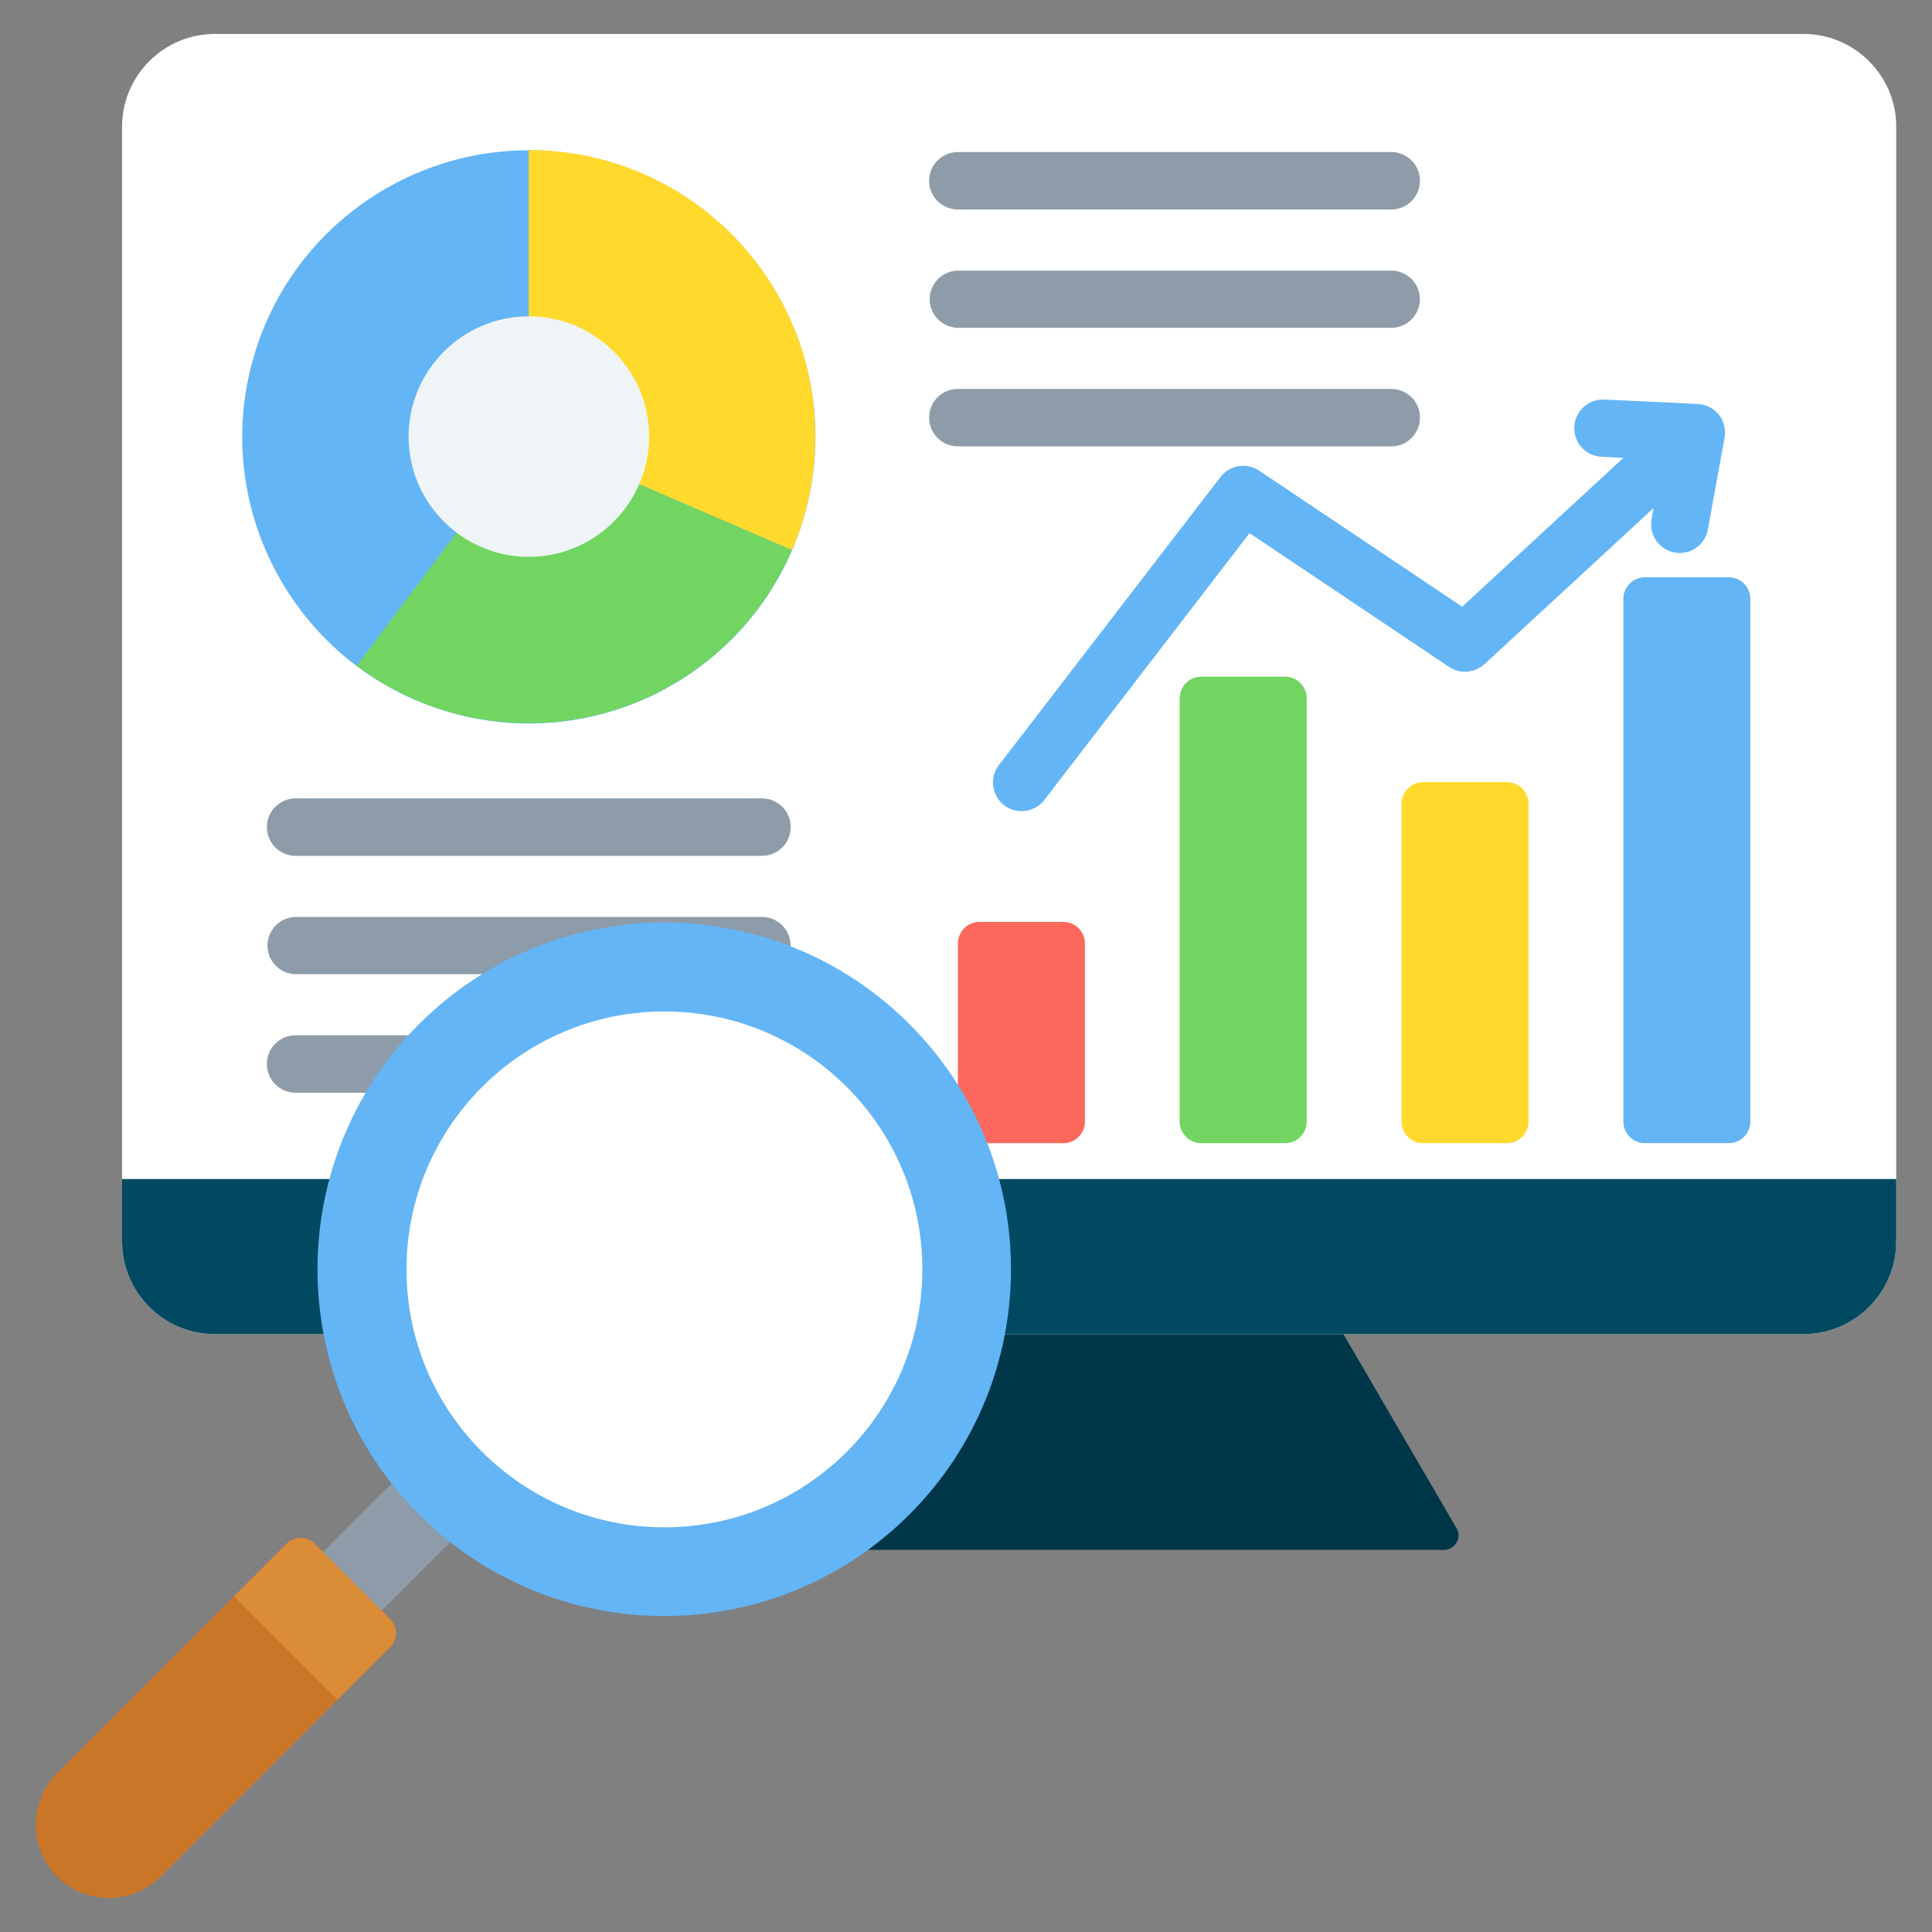
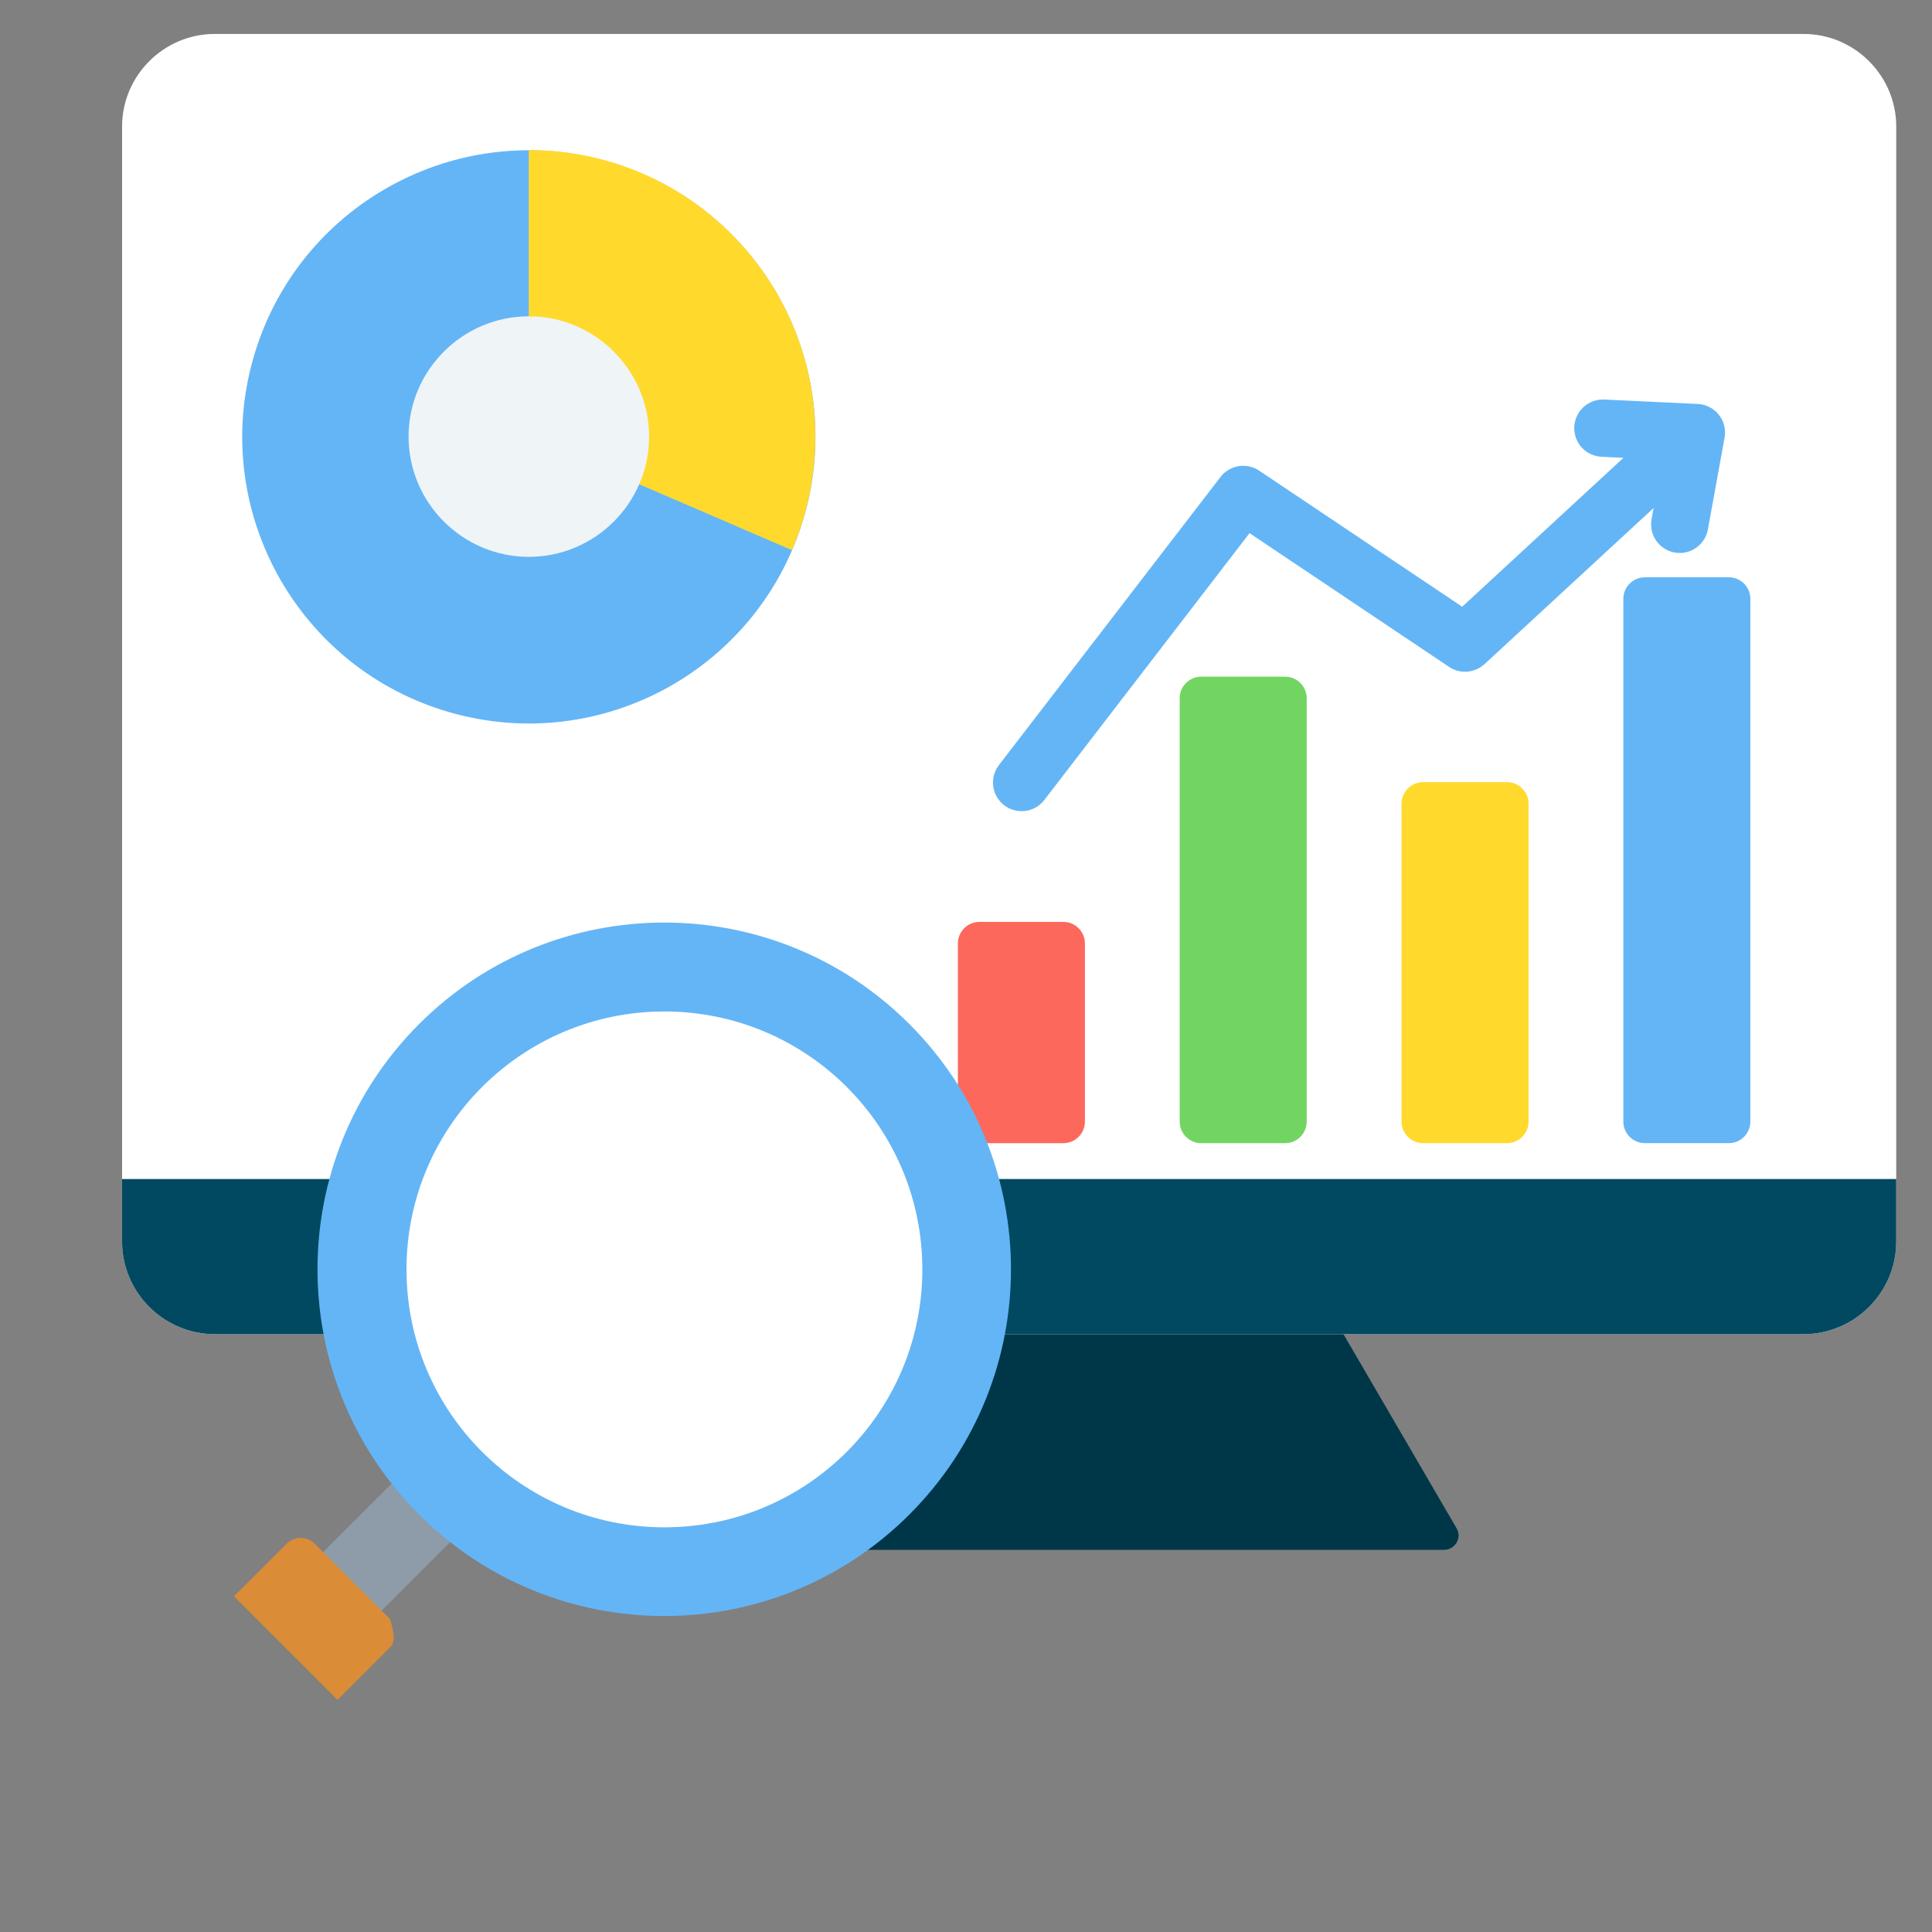
<svg xmlns="http://www.w3.org/2000/svg" width="80" height="80" viewBox="0 0 80 80" fill="none">
  <rect x="0" y="0" width="80" height="80" fill="#808080" stroke="none" />
  <g clip-path="url(#clip0_137_584)">
    <path fill-rule="evenodd" clip-rule="evenodd" d="M54.452 53.223L28.931 53.55L23.261 63.279C23.012 63.707 23.349 64.176 23.776 64.176H59.797C60.224 64.176 60.561 63.707 60.312 63.279L54.452 53.223Z" fill="#003748" />
    <path fill-rule="evenodd" clip-rule="evenodd" d="M74.683 1.406C76.793 1.406 78.519 3.132 78.519 5.241V51.409C78.519 53.519 76.793 55.245 74.683 55.245H8.89C6.78 55.245 5.055 53.519 5.055 51.409V5.241C5.055 3.132 6.781 1.406 8.89 1.406H74.683Z" fill="white" />
    <path fill-rule="evenodd" clip-rule="evenodd" d="M78.519 48.822H5.055V51.409C5.055 53.518 6.781 55.244 8.89 55.244H74.683C76.793 55.244 78.519 53.518 78.519 51.409V48.822H78.519Z" fill="#004960" />
    <path fill-rule="evenodd" clip-rule="evenodd" d="M58.927 32.387H62.403C62.64 32.387 62.866 32.481 63.033 32.648C63.201 32.816 63.295 33.042 63.295 33.279V46.444C63.295 46.681 63.201 46.908 63.033 47.075C62.866 47.242 62.64 47.336 62.403 47.337H58.927C58.691 47.336 58.464 47.242 58.297 47.075C58.13 46.908 58.036 46.681 58.035 46.444V33.279C58.035 32.788 58.436 32.387 58.927 32.387Z" fill="#FFDA2D" />
    <path fill-rule="evenodd" clip-rule="evenodd" d="M49.74 28.02H53.215C53.452 28.02 53.679 28.114 53.846 28.281C54.013 28.449 54.107 28.675 54.108 28.912V46.444C54.107 46.681 54.013 46.907 53.846 47.074C53.679 47.242 53.452 47.336 53.215 47.336H49.74C49.503 47.336 49.277 47.242 49.109 47.074C48.942 46.907 48.848 46.681 48.848 46.444V28.912C48.848 28.675 48.942 28.449 49.109 28.281C49.277 28.114 49.503 28.02 49.74 28.02Z" fill="#72D561" />
    <path fill-rule="evenodd" clip-rule="evenodd" d="M40.556 38.174H44.032C44.268 38.174 44.495 38.268 44.662 38.436C44.83 38.603 44.924 38.83 44.924 39.066V46.444C44.924 46.681 44.83 46.907 44.662 47.075C44.495 47.242 44.268 47.336 44.032 47.336H40.556C40.32 47.336 40.093 47.242 39.926 47.075C39.759 46.907 39.664 46.681 39.664 46.444V39.066C39.664 38.83 39.759 38.603 39.926 38.436C40.093 38.268 40.32 38.174 40.556 38.174Z" fill="#FC685B" />
    <path fill-rule="evenodd" clip-rule="evenodd" d="M68.111 23.904H71.587C71.823 23.905 72.05 23.999 72.217 24.166C72.384 24.333 72.478 24.56 72.479 24.797V46.443C72.478 46.679 72.384 46.906 72.217 47.073C72.05 47.241 71.823 47.335 71.587 47.335H68.111C67.874 47.335 67.648 47.241 67.481 47.073C67.313 46.906 67.219 46.679 67.219 46.443V24.797C67.219 24.56 67.313 24.333 67.481 24.166C67.648 23.999 67.874 23.905 68.111 23.904Z" fill="#64B5F6" />
    <path fill-rule="evenodd" clip-rule="evenodd" d="M43.231 33.142C43.037 33.385 42.755 33.543 42.446 33.58C42.136 33.618 41.825 33.532 41.578 33.342C41.332 33.151 41.17 32.871 41.128 32.563C41.086 32.254 41.167 31.941 41.354 31.692L50.54 19.749C50.726 19.507 50.999 19.347 51.3 19.301C51.602 19.255 51.91 19.328 52.16 19.503L60.546 25.123L67.224 18.957L66.317 18.914C66.161 18.907 66.008 18.869 65.867 18.803C65.726 18.736 65.6 18.643 65.495 18.528C65.39 18.413 65.309 18.278 65.256 18.131C65.203 17.985 65.18 17.829 65.187 17.674C65.195 17.518 65.233 17.365 65.299 17.224C65.365 17.083 65.459 16.957 65.574 16.852C65.689 16.747 65.824 16.666 65.97 16.613C66.117 16.56 66.272 16.537 66.428 16.544L70.3 16.727C70.474 16.735 70.644 16.781 70.798 16.862C70.952 16.943 71.086 17.058 71.191 17.196C71.296 17.335 71.369 17.495 71.405 17.666C71.441 17.836 71.439 18.012 71.4 18.181L70.718 21.935C70.659 22.241 70.483 22.513 70.225 22.689C69.968 22.866 69.652 22.935 69.345 22.88C69.037 22.824 68.764 22.65 68.585 22.395C68.405 22.14 68.333 21.824 68.385 21.517L68.472 21.036L61.468 27.503L61.467 27.502C61.271 27.682 61.02 27.791 60.755 27.812C60.49 27.832 60.225 27.763 60.004 27.615L51.741 22.077L43.231 33.142Z" fill="#64B5F6" />
-     <path fill-rule="evenodd" clip-rule="evenodd" d="M39.663 8.674C39.347 8.674 39.044 8.549 38.821 8.326C38.598 8.103 38.473 7.8 38.473 7.485C38.473 7.169 38.598 6.866 38.821 6.643C39.044 6.42 39.347 6.295 39.663 6.295H57.609C57.924 6.295 58.227 6.42 58.45 6.643C58.673 6.866 58.798 7.169 58.798 7.485C58.798 7.8 58.673 8.103 58.45 8.326C58.227 8.549 57.924 8.674 57.609 8.674H39.663ZM12.241 45.248C11.925 45.248 11.622 45.122 11.399 44.899C11.176 44.676 11.051 44.373 11.051 44.058C11.051 43.742 11.176 43.44 11.399 43.217C11.622 42.993 11.925 42.868 12.241 42.868H31.552C31.867 42.868 32.17 42.993 32.393 43.217C32.616 43.44 32.741 43.742 32.741 44.058C32.741 44.373 32.616 44.676 32.393 44.899C32.17 45.122 31.867 45.248 31.552 45.248H12.241ZM12.241 40.339C11.93 40.334 11.633 40.206 11.415 39.985C11.197 39.763 11.075 39.465 11.075 39.154C11.075 38.843 11.197 38.544 11.415 38.322C11.633 38.101 11.93 37.974 12.241 37.968H31.552C31.866 37.968 32.167 38.093 32.389 38.316C32.612 38.538 32.737 38.839 32.737 39.154C32.737 39.468 32.612 39.769 32.389 39.991C32.167 40.214 31.866 40.339 31.552 40.339H12.241ZM12.241 35.439C11.925 35.439 11.622 35.313 11.399 35.09C11.176 34.867 11.051 34.565 11.051 34.249C11.051 33.934 11.176 33.631 11.399 33.408C11.622 33.185 11.925 33.059 12.241 33.059H31.552C31.867 33.059 32.17 33.185 32.393 33.408C32.616 33.631 32.741 33.934 32.741 34.249C32.741 34.565 32.616 34.867 32.393 35.09C32.17 35.313 31.867 35.439 31.552 35.439H12.241ZM39.663 18.483C39.347 18.483 39.044 18.358 38.821 18.135C38.598 17.912 38.473 17.609 38.473 17.293C38.473 16.978 38.598 16.675 38.821 16.452C39.044 16.229 39.347 16.104 39.663 16.104H57.609C57.924 16.104 58.227 16.229 58.45 16.452C58.673 16.675 58.798 16.978 58.798 17.293C58.798 17.609 58.673 17.912 58.45 18.135C58.227 18.358 57.924 18.483 57.609 18.483H39.663ZM39.663 13.574C39.352 13.569 39.055 13.442 38.837 13.22C38.619 12.999 38.497 12.7 38.497 12.389C38.497 12.078 38.619 11.78 38.837 11.558C39.055 11.336 39.352 11.209 39.663 11.204H57.609C57.923 11.204 58.224 11.329 58.447 11.551C58.669 11.773 58.794 12.075 58.794 12.389C58.794 12.703 58.669 13.005 58.447 13.227C58.224 13.449 57.923 13.574 57.609 13.574H39.663Z" fill="#8D9CA8" />
    <path d="M33.303 21.365C35.111 15.066 31.471 8.494 25.173 6.686C18.874 4.877 12.302 8.517 10.493 14.816C8.685 21.115 12.325 27.687 18.624 29.495C24.922 31.304 31.494 27.664 33.303 21.365Z" fill="#64B5F6" />
    <path fill-rule="evenodd" clip-rule="evenodd" d="M21.895 6.213L21.895 18.079L32.792 22.78C33.415 21.338 33.76 19.749 33.76 18.078C33.761 11.525 28.448 6.213 21.895 6.213Z" fill="#FFDA2D" />
-     <path fill-rule="evenodd" clip-rule="evenodd" d="M32.793 22.779L21.895 18.078L14.77 27.567C16.754 29.059 19.221 29.944 21.895 29.944C26.778 29.944 30.972 26.994 32.793 22.779Z" fill="#72D561" />
    <path fill-rule="evenodd" clip-rule="evenodd" d="M21.898 23.058C24.641 23.058 26.878 20.821 26.878 18.078C26.878 15.335 24.641 13.098 21.898 13.098C19.155 13.098 16.918 15.335 16.918 18.078C16.918 20.821 19.155 23.058 21.898 23.058Z" fill="#EFF4F7" />
    <path fill-rule="evenodd" clip-rule="evenodd" d="M14.766 67.731L12.422 65.227L17.158 60.49L19.67 62.827L14.766 67.731Z" fill="#8D9CA8" />
    <path d="M37.657 62.711C43.264 57.104 43.264 48.013 37.657 42.406C32.05 36.799 22.959 36.799 17.352 42.406C11.745 48.013 11.745 57.104 17.352 62.711C22.959 68.318 32.05 68.318 37.657 62.711Z" fill="#64B5F6" />
    <path fill-rule="evenodd" clip-rule="evenodd" d="M27.512 41.883C21.614 41.883 16.832 46.664 16.832 52.563C16.832 58.461 21.614 63.243 27.512 63.243C33.411 63.243 38.192 58.462 38.192 52.563C38.192 46.664 33.411 41.883 27.512 41.883Z" fill="white" />
-     <path fill-rule="evenodd" clip-rule="evenodd" d="M13.033 63.923L16.15 67.041C16.305 67.196 16.392 67.407 16.392 67.626C16.392 67.845 16.305 68.056 16.15 68.211L6.653 77.709C5.473 78.888 3.544 78.888 2.365 77.709C1.186 76.529 1.186 74.6 2.365 73.421L11.862 63.923C12.018 63.769 12.228 63.682 12.447 63.682C12.667 63.682 12.877 63.769 13.033 63.923Z" fill="#C97629" />
-     <path fill-rule="evenodd" clip-rule="evenodd" d="M16.152 68.211L13.975 70.388L9.688 66.1L11.864 63.923C12.019 63.769 12.23 63.682 12.449 63.682C12.668 63.682 12.879 63.769 13.034 63.923L16.152 67.041C16.306 67.197 16.393 67.407 16.393 67.626C16.393 67.846 16.306 68.056 16.152 68.211Z" fill="#DA8C36" />
+     <path fill-rule="evenodd" clip-rule="evenodd" d="M16.152 68.211L13.975 70.388L9.688 66.1L11.864 63.923C12.019 63.769 12.23 63.682 12.449 63.682C12.668 63.682 12.879 63.769 13.034 63.923L16.152 67.041C16.393 67.846 16.306 68.056 16.152 68.211Z" fill="#DA8C36" />
  </g>
  <defs>
    <clipPath id="clip0_137_584">
      <rect width="80" height="80" fill="white" />
    </clipPath>
  </defs>
</svg>